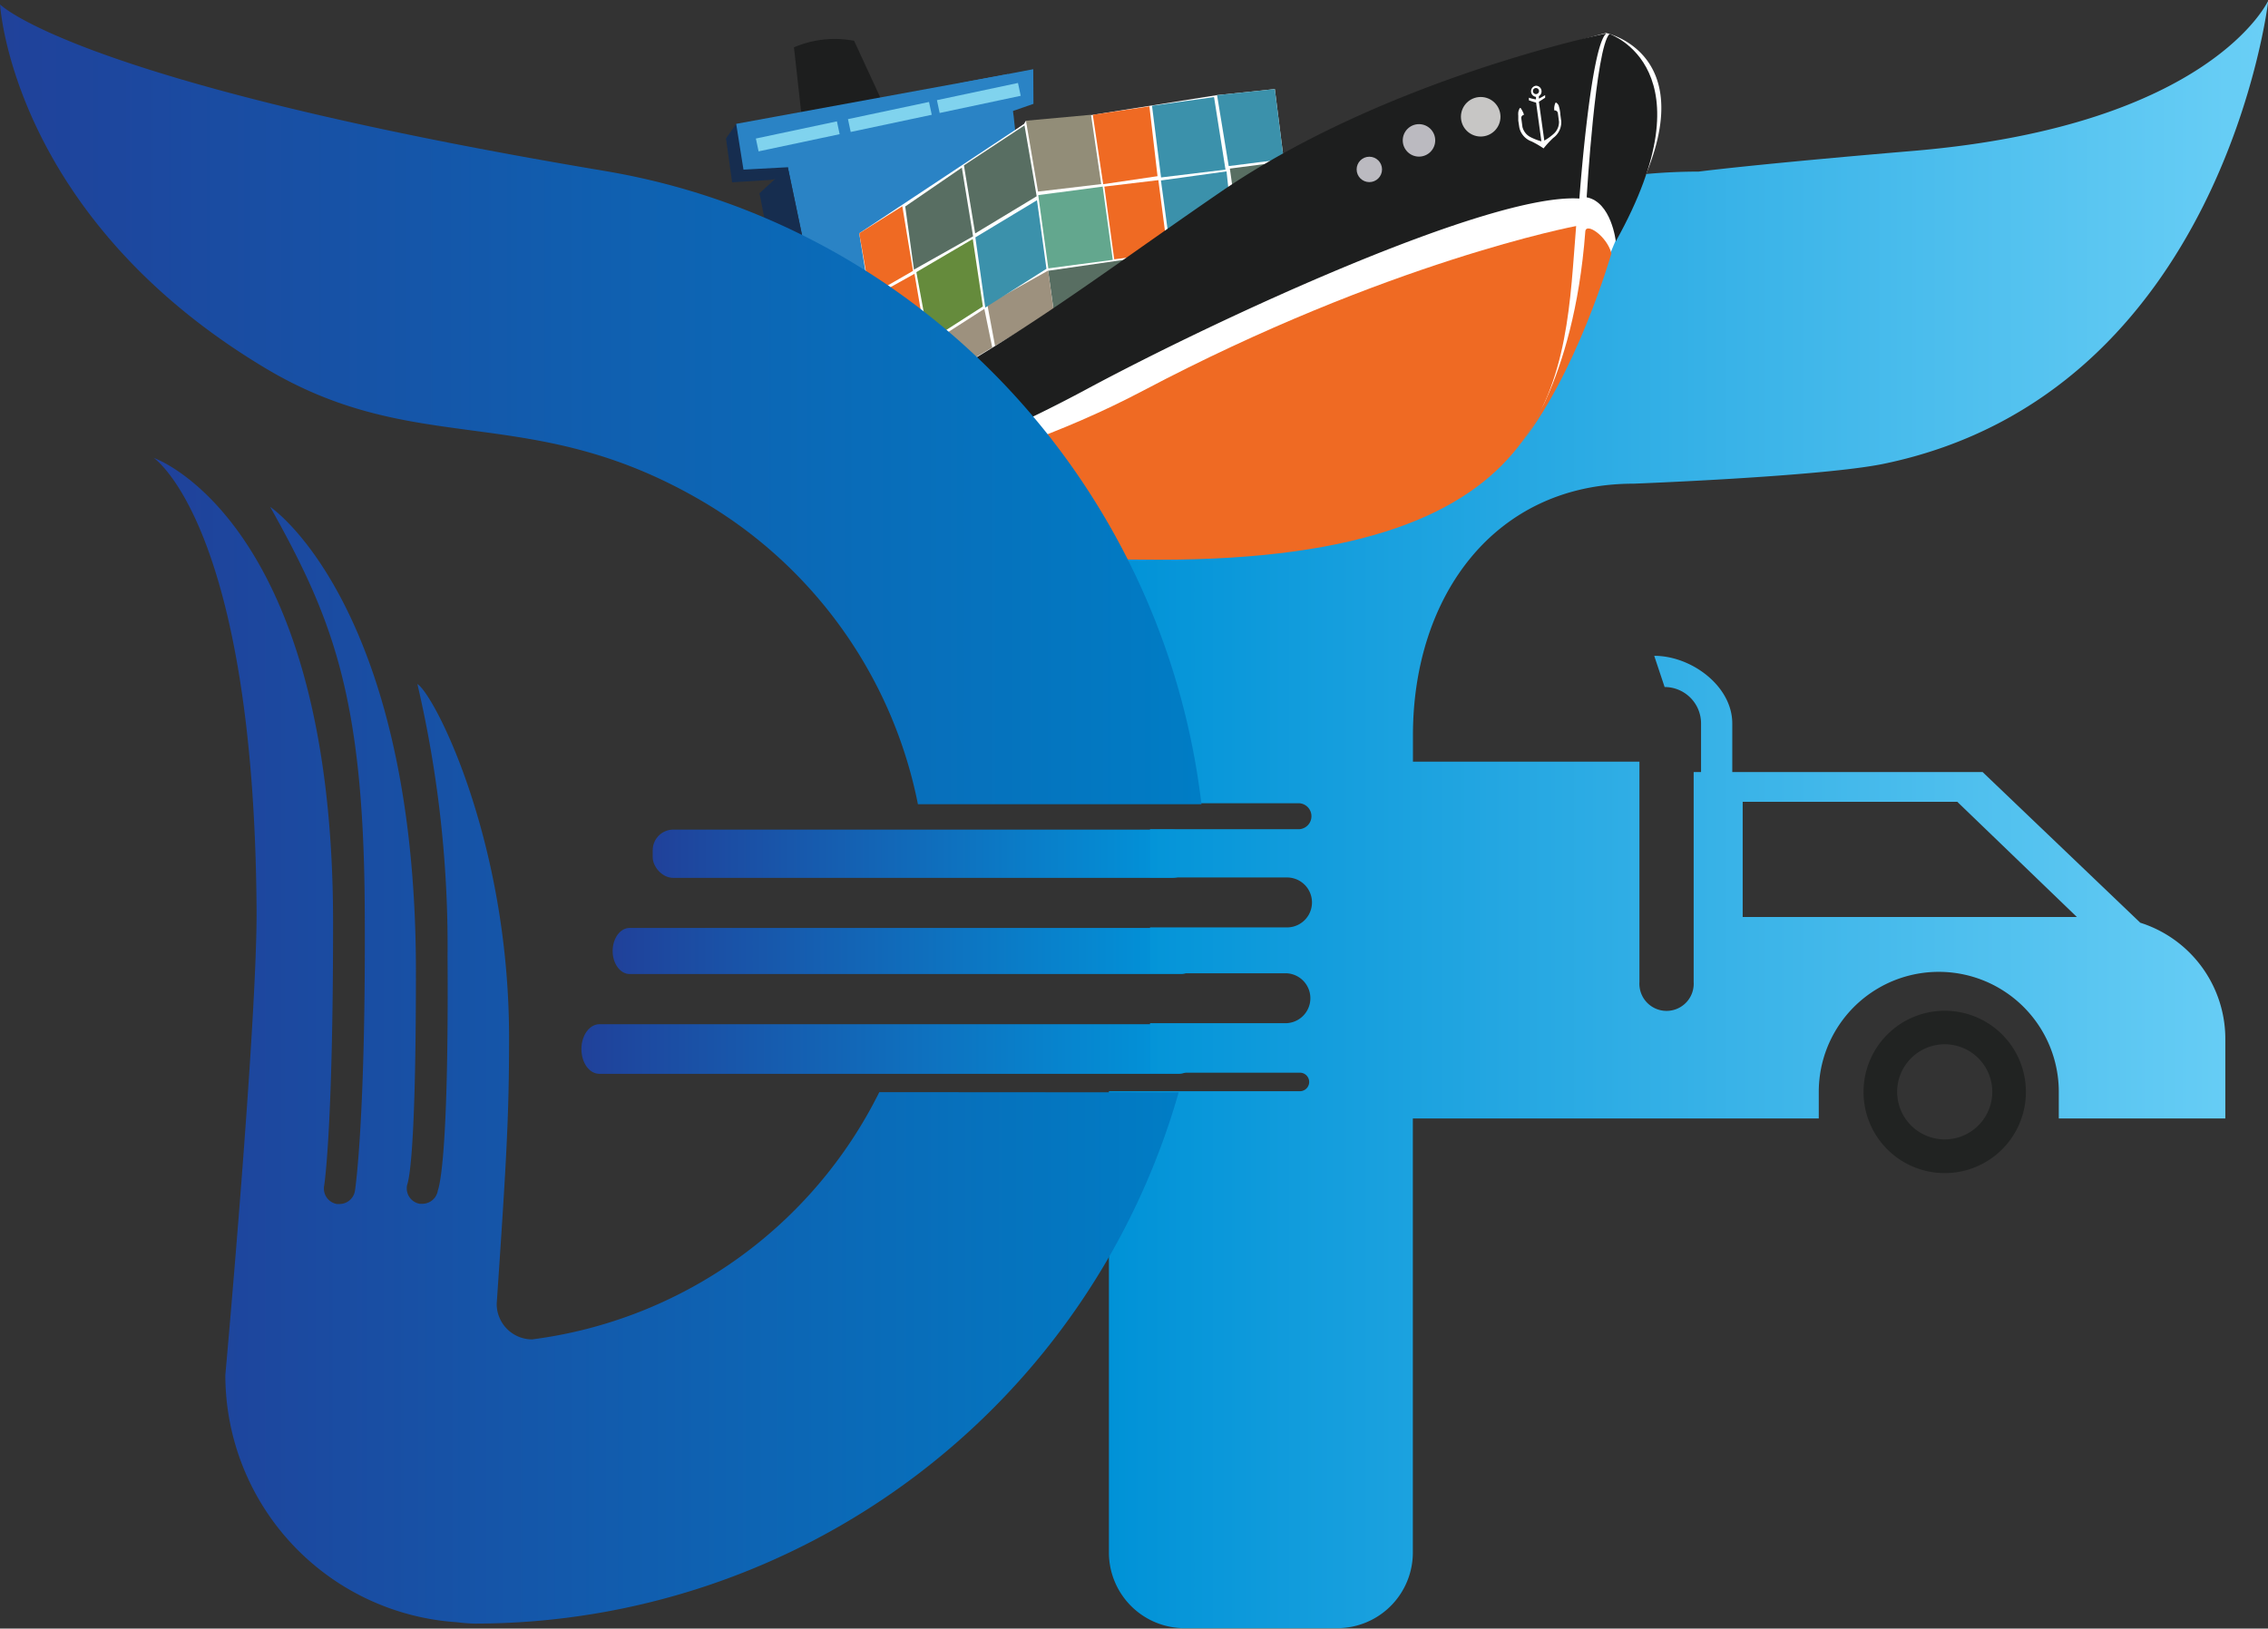
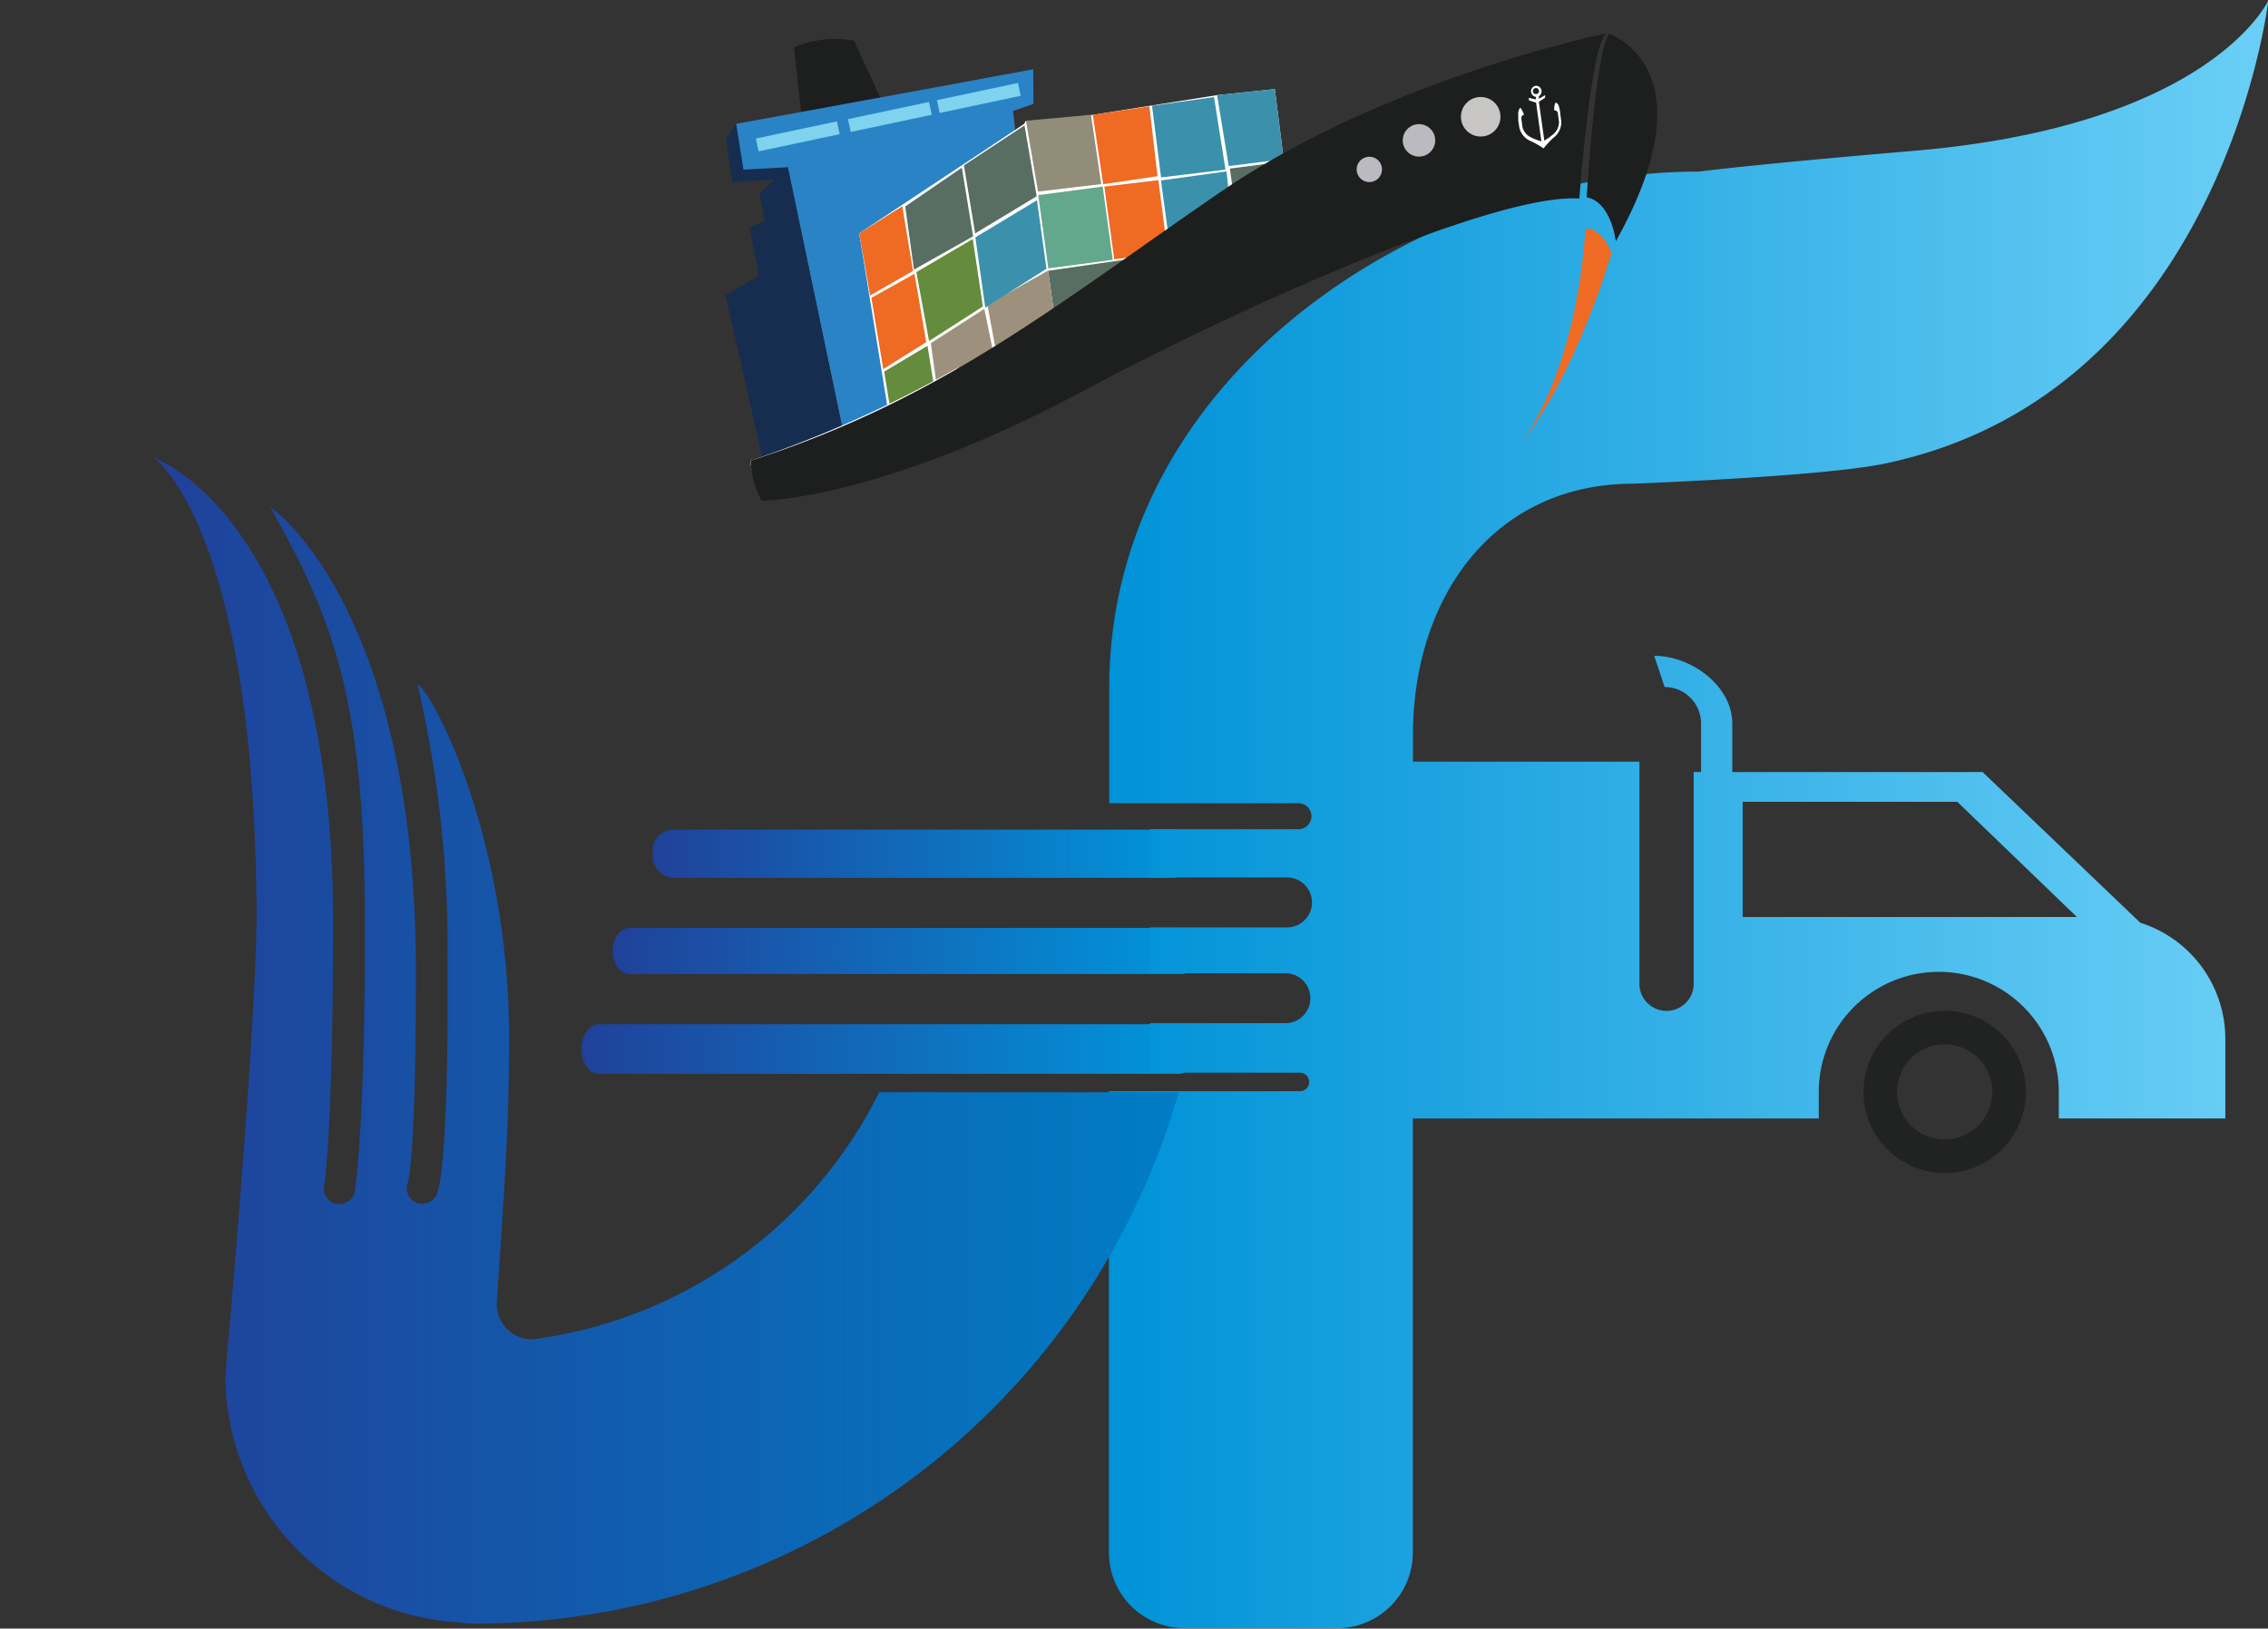
<svg xmlns="http://www.w3.org/2000/svg" xmlns:xlink="http://www.w3.org/1999/xlink" id="b92b1199-6b4b-49d5-9337-82e26634a314" data-name="Layer 1" viewBox="0 0 217.9 156.5">
  <rect x="0" y="0" width="217.9" height="156.5" fill="#333333" stroke="none" />
  <defs>
    <style>.ebe04f3d-e531-49bd-a892-adc89a266780{fill:url(#a7f1e6a9-ab6e-4f67-9954-a0b3b8bec841);}.a438fab6-3ea4-48ab-abe3-da1a5e904b00{fill:url(#ace52a43-4320-471c-95da-7a50d12177a9);}.a221eb4f-2a0f-4c33-9d55-3e0ec6a06bbc{fill:url(#b9f10d83-b13f-404f-9fea-d8449c71a93a);}.a50be630-2619-4d44-b2fc-3be0177fa3bf{fill:#212322;}.a59ce97f-924f-4764-852d-31aeac6281c2{fill:url(#ae10a174-5556-4ad3-9ad1-516f128e1c96);}.afbd3bf9-1f64-49b0-8c95-60cd82f745fb{fill:#1d1e1e;}.fa274b30-974a-4f09-b3e2-d98f747729f5{fill:#fff;}.aae230dc-2475-4fc2-b2b9-e9be7be7ce7b{fill:#162d4f;}.ad6a9a06-39f0-4a2b-bbdb-13a29bb7e3b4{fill:#586e62;}.ad8c4e0d-da09-4195-abd3-590ea48e623f{fill:#2a83c5;}.ef5810f0-42bd-42ab-a190-41d5ab65563e{fill:#3b91ab;}.e8673dbc-8f11-4b11-832a-017ee0412c17{fill:#63a78e;}.b94c53a2-8267-4757-a3dd-c1c6cc403bda{fill:#80d3ee;}.b7fb8374-628b-4597-9537-863481dfa09d{fill:#658b3c;}.ae1bcf7d-16cf-4662-ad24-4583e8de20f6{fill:#9d917e;}.b12435eb-c71e-4bff-a54f-abbab1df9853{fill:#ef6a23;}.fcd29cb6-7961-4eb5-82bf-875c30d73a43{fill:#d5d6d8;}.e537e821-c58f-42a5-829c-aeba1bc5b93c{fill:#928d78;}.b6e32221-dcd7-4907-ac34-d127fe02ca2c{fill:#bbbac0;}.a2acd0cd-cad5-4169-9f53-9860a683d4bd{fill:#c7c6c5;}.b07fe3cd-ebe9-484d-9b14-796f1e109417{fill:url(#e8321c2e-778d-427f-8ec8-de65e0a6e721);}.bb9f55b4-f6bd-49b3-af0b-0459504376b4{fill:url(#a4661541-680d-4eee-87a5-d062e6a36885);}</style>
    <linearGradient id="a7f1e6a9-ab6e-4f67-9954-a0b3b8bec841" x1="368.43" y1="320.56" x2="427.62" y2="320.56" gradientUnits="userSpaceOnUse">
      <stop offset="0" stop-color="#20419a" />
      <stop offset="1" stop-color="#0097dc" />
    </linearGradient>
    <linearGradient id="ace52a43-4320-471c-95da-7a50d12177a9" x1="62.71" y1="82.04" x2="114.58" y2="82.04" xlink:href="#a7f1e6a9-ab6e-4f67-9954-a0b3b8bec841" />
    <linearGradient id="b9f10d83-b13f-404f-9fea-d8449c71a93a" x1="371.47" y1="311.2" x2="427.68" y2="311.2" xlink:href="#a7f1e6a9-ab6e-4f67-9954-a0b3b8bec841" />
    <linearGradient id="ae10a174-5556-4ad3-9ad1-516f128e1c96" x1="419.1" y1="298.06" x2="530.46" y2="298.06" gradientUnits="userSpaceOnUse">
      <stop offset="0" stop-color="#0092d7" />
      <stop offset="1" stop-color="#6acff6" />
    </linearGradient>
    <linearGradient id="e8321c2e-778d-427f-8ec8-de65e0a6e721" x1="312.57" y1="258.66" x2="427.99" y2="258.66" gradientUnits="userSpaceOnUse">
      <stop offset="0" stop-color="#20419a" />
      <stop offset="1" stop-color="#007dc5" />
    </linearGradient>
    <linearGradient id="a4661541-680d-4eee-87a5-d062e6a36885" x1="327.32" y1="319.8" x2="425.8" y2="319.8" xlink:href="#e8321c2e-778d-427f-8ec8-de65e0a6e721" />
  </defs>
  <title>devi-hi-res-logo</title>
  <path class="ebe04f3d-e531-49bd-a892-adc89a266780" d="M425.88,323H370.17c-1,0-1.74-1.07-1.74-2.39h0c0-1.31.78-2.38,1.74-2.38h55.71c1,0,1.74,1.07,1.74,2.38h0C427.62,321.88,426.84,323,425.88,323Z" transform="translate(-312.57 -219.81)" />
  <rect class="a438fab6-3ea4-48ab-abe3-da1a5e904b00" x="62.71" y="79.72" width="51.88" height="4.64" rx="1.98" />
  <path class="a221eb4f-2a0f-4c33-9d55-3e0ec6a06bbc" d="M426.06,313.41h-53c-.9,0-1.63-1-1.63-2.21h0c0-1.23.73-2.22,1.63-2.22h53c.9,0,1.62,1,1.62,2.22h0C427.68,312.42,427,313.41,426.06,313.41Z" transform="translate(-312.57 -219.81)" />
  <path class="a50be630-2619-4d44-b2fc-3be0177fa3bf" d="M499.41,316.94a7.8,7.8,0,1,0,7.8,7.79A7.79,7.79,0,0,0,499.41,316.94Zm0,12.36a4.57,4.57,0,1,1,4.57-4.57A4.57,4.57,0,0,1,499.41,329.3Z" transform="translate(-312.57 -219.81)" />
  <path class="a59ce97f-924f-4764-852d-31aeac6281c2" d="M518.2,308.48h0L503.05,294H479v-4.67c0-3.59-3.92-6.5-7.5-6.5l1,3a3.5,3.5,0,0,1,3.5,3.5V294h-.71v20.18a2.61,2.61,0,1,1-5.21,0V293H448.32v-2.53c0-13.36,7.82-24.18,21.18-24.18,0,0,18-.68,24-1.9,32.64-6.72,37-44.53,37-44.53s-5.45,12-34,14.44c-15.59,1.32-20.73,2-20.73,2-26.3,0-56.63,19.44-56.63,49.63V297h18.29a1.25,1.25,0,0,1,0,2.49H423.06v4.64h13.16a2.4,2.4,0,0,1,0,4.8H423.06v4.41h13.16a2.4,2.4,0,0,1,0,4.79H423.06v4.76h14.4a.89.89,0,1,1,0,1.78H419.11v44.34a7.27,7.27,0,0,0,7.27,7.26h14.66a7.27,7.27,0,0,0,7.27-7.26V327.29h39c0-.18,0-2.37,0-2.56a11.53,11.53,0,0,1,23.06,0c0,.19,0,2.38,0,2.56h16v-7.66A11.71,11.71,0,0,0,518.2,308.48Zm-89.88,16.24h0ZM480,307.93V296.86h20.62l11.49,11.07Z" transform="translate(-312.57 -219.81)" />
  <path class="afbd3bf9-1f64-49b0-8c95-60cd82f745fb" d="M389.63,231.36l-.78-7a9.91,9.91,0,0,1,5.78-.63l2.52,5.46Z" transform="translate(-312.57 -219.81)" />
  <polygon class="fa274b30-974a-4f09-b3e2-d98f747729f5" points="122.48 8.56 116.93 9.14 103.44 11.28 103.5 12.17 98.36 11.94 92.41 16.11 82.55 22.42 85.32 39.44 108.02 33.65 123.33 15.29 122.48 8.56" />
  <polygon class="aae230dc-2475-4fc2-b2b9-e9be7be7ce7b" points="73.99 17.29 70.34 17.52 69.75 13.3 70.73 11.9 76.31 11.4 76.62 16.84 73.99 17.29" />
  <polygon class="ad6a9a06-39f0-4a2b-bbdb-13a29bb7e3b4" points="118.16 16.2 118.54 18.9 125.07 15.3 118.16 16.2" />
  <polygon class="ad8c4e0d-da09-4195-abd3-590ea48e623f" points="81.59 42.37 80.86 40.77 75.69 16.07 71.43 16.3 70.73 11.9 96.83 7.12 97.39 11.18 100.02 36.04 81.59 42.37" />
  <polygon class="aae230dc-2475-4fc2-b2b9-e9be7be7ce7b" points="73.16 43.66 69.72 28.36 72.9 26.53 72.03 21.84 73.48 21.2 72.97 18.57 75.69 16.07 80.86 40.77 81.08 43.44 73.52 45.22 73.16 43.66" />
  <polygon class="fa274b30-974a-4f09-b3e2-d98f747729f5" points="98.36 11.94 82.55 22.42 85.32 39.44 92.16 40.53 101.51 31.75 103.69 23.2 101.59 12.97 98.57 11.6 98.36 11.94" />
  <polygon class="ef5810f0-42bd-42ab-a190-41d5ab65563e" points="116.93 9.14 118.05 15.96 123.33 15.29 122.48 8.56 116.93 9.14" />
  <polygon class="ad8c4e0d-da09-4195-abd3-590ea48e623f" points="95.26 11.38 99.29 9.98 99.27 6.65 92.25 7.98 92.57 10.74 95.26 11.38" />
  <polygon class="e8673dbc-8f11-4b11-832a-017ee0412c17" points="106.91 24.97 100.72 25.79 99.75 18.75 105.94 17.93 106.91 24.97" />
  <rect class="b94c53a2-8267-4757-a3dd-c1c6cc403bda" x="385.23" y="232.29" width="7.96" height="1.26" transform="translate(-352.41 -134.03) rotate(-11.97)" />
  <rect class="b94c53a2-8267-4757-a3dd-c1c6cc403bda" x="394.08" y="230.42" width="7.96" height="1.26" transform="translate(-351.83 -132.23) rotate(-11.97)" />
  <rect class="b94c53a2-8267-4757-a3dd-c1c6cc403bda" x="402.63" y="228.6" width="7.96" height="1.26" transform="translate(-351.27 -130.5) rotate(-11.97)" />
  <polygon class="b7fb8374-628b-4597-9537-863481dfa09d" points="89.82 37.61 85.66 40.08 84.95 35.71 89.11 33.23 89.82 37.61" />
  <polygon class="ae1bcf7d-16cf-4662-ad24-4583e8de20f6" points="89.43 32.98 90.04 37.39 95.5 34.22 94.57 29.68 89.43 32.98" />
  <polygon class="ad6a9a06-39f0-4a2b-bbdb-13a29bb7e3b4" points="109.13 24.8 101.27 30.1 100.7 26.02 109.13 24.8" />
  <polygon class="b12435eb-c71e-4bff-a54f-abbab1df9853" points="106.1 17.93 107.05 24.92 112.19 24.24 111.29 17.31 106.1 17.93" />
  <polygon class="ae1bcf7d-16cf-4662-ad24-4583e8de20f6" points="100.7 26 101.26 30.08 95.7 33.77 94.86 29.28 100.7 26" />
  <polygon class="ef5810f0-42bd-42ab-a190-41d5ab65563e" points="111.54 17.34 112.49 24.34 118.59 23.35 117.84 16.47 111.54 17.34" />
-   <path class="fa274b30-974a-4f09-b3e2-d98f747729f5" d="M384.69,264.08a113.47,113.47,0,0,0,20-9c16.86-9.62,38.53-25.94,62.18-32.1,0,0,9.72,2,2.87,15.71-9.61,19.22-2.72,28.44-47.81,34.6-12.1,1.65-28,0-34.51-1.95C387.45,271.38,384.65,266.41,384.69,264.08Z" transform="translate(-312.57 -219.81)" />
+   <path class="fa274b30-974a-4f09-b3e2-d98f747729f5" d="M384.69,264.08a113.47,113.47,0,0,0,20-9C387.45,271.38,384.65,266.41,384.69,264.08Z" transform="translate(-312.57 -219.81)" />
  <path class="afbd3bf9-1f64-49b0-8c95-60cd82f745fb" d="M464.31,238.89s1.07-14.68,2.59-15.87c0,0-21.12,4.3-37.08,15.25s-26.68,19.87-45.13,25.81a8.86,8.86,0,0,0,1.06,3.85s11.26,0,31.18-10.7C429.48,250.48,455.7,238.33,464.31,238.89Z" transform="translate(-312.57 -219.81)" />
-   <path class="b12435eb-c71e-4bff-a54f-abbab1df9853" d="M464,241.53s-18.06,3.39-41.64,15.84c-15.6,8.23-33.43,11-36.58,10.69,0,0,1,2.82,1.64,3.32s22.83,2.22,36.45,2.22C463.56,273.6,462.85,255.47,464,241.53Z" transform="translate(-312.57 -219.81)" />
  <path class="b12435eb-c71e-4bff-a54f-abbab1df9853" d="M458.3,262.91s5.46-6,6.58-20.86c.07-.89,2.05.42,2.51,2.1C467.39,244.15,464,256.06,458.3,262.91Z" transform="translate(-312.57 -219.81)" />
  <path class="afbd3bf9-1f64-49b0-8c95-60cd82f745fb" d="M467.81,243s-.42-3.78-2.8-4.23c0,0,.86-14.45,2.2-15.7C467.21,223.1,477.1,226.37,467.81,243Z" transform="translate(-312.57 -219.81)" />
  <path class="fcd29cb6-7961-4eb5-82bf-875c30d73a43" d="M396.13,253.56" transform="translate(-312.57 -219.81)" />
  <polygon class="b7fb8374-628b-4597-9537-863481dfa09d" points="94.43 29.45 89.26 32.77 88.04 26.15 93.46 22.97 94.43 29.45" />
  <polygon class="ef5810f0-42bd-42ab-a190-41d5ab65563e" points="100.54 25.83 94.66 29.56 93.71 22.81 99.63 19.24 100.54 25.83" />
  <polygon class="ad6a9a06-39f0-4a2b-bbdb-13a29bb7e3b4" points="86.97 19.84 87.81 25.91 93.49 22.71 92.41 16.11 86.97 19.84" />
  <polygon class="ad6a9a06-39f0-4a2b-bbdb-13a29bb7e3b4" points="92.61 15.89 93.69 22.43 99.6 18.86 98.43 12.05 92.61 15.89" />
  <polygon class="e537e821-c58f-42a5-829c-aeba1bc5b93c" points="104.82 11.03 105.8 17.69 99.73 18.41 98.57 11.6 104.82 11.03" />
  <polygon class="b12435eb-c71e-4bff-a54f-abbab1df9853" points="82.55 22.42 83.6 28.4 87.72 26.03 86.69 19.82 82.55 22.42" />
  <polygon class="b12435eb-c71e-4bff-a54f-abbab1df9853" points="87.86 26.31 88.99 32.88 84.86 35.47 83.72 28.62 87.86 26.31" />
  <circle class="b6e32221-dcd7-4907-ac34-d127fe02ca2c" cx="131.56" cy="16.28" r="1.22" />
  <circle class="b6e32221-dcd7-4907-ac34-d127fe02ca2c" cx="136.33" cy="13.49" r="1.56" />
  <circle class="a2acd0cd-cad5-4169-9f53-9860a683d4bd" cx="142.26" cy="11.22" r="1.9" />
  <polygon class="b12435eb-c71e-4bff-a54f-abbab1df9853" points="104.99 11.03 105.99 17.7 111.21 16.93 110.43 10.22 104.99 11.03" />
  <polygon class="ef5810f0-42bd-42ab-a190-41d5ab65563e" points="110.68 10.16 111.55 17.05 117.74 16.3 116.64 9.33 110.68 10.16" />
  <path class="fa274b30-974a-4f09-b3e2-d98f747729f5" d="M462.42,230.34a2.24,2.24,0,0,0-.08-.31c0-.13-.22-.37-.29-.36s-.13.28-.15.41,0,.34,0,.34h0a.31.31,0,0,1,.34.25l.11.83a1.51,1.51,0,0,1-.52,1.18,5.15,5.15,0,0,1-.89.64l-.52-3.73.6-.39,0-.25s-.37.23-.6.34l0-.24a.54.54,0,0,0-.29-1,.54.54,0,0,0-.46.61.55.55,0,0,0,.47.46l0,.24a3.53,3.53,0,0,1-.68-.16l0,.25s.41.15.69.22l.51,3.72a5.34,5.34,0,0,1-1-.38,1.51,1.51,0,0,1-.82-1l-.11-.83a.29.29,0,0,1,.25-.33h0s0-.1-.11-.31-.19-.37-.25-.36-.17.29-.18.43a1.53,1.53,0,0,0,0,.32l0,.47.1.66a1.84,1.84,0,0,0,1.18,1.34,9.27,9.27,0,0,1,1.15.67h0a9.38,9.38,0,0,1,.92-1,1.87,1.87,0,0,0,.78-1.6l-.09-.67C462.49,230.69,462.42,230.34,462.42,230.34Zm-2.57-1.74a.29.29,0,0,1,.25-.33.3.3,0,0,1,.33.25.29.29,0,0,1-.58.08Z" transform="translate(-312.57 -219.81)" />
-   <path class="b07fe3cd-ebe9-484d-9b14-796f1e109417" d="M338,255.15c14.67,8.81,25.32,3.14,41.81,12.69a43.58,43.58,0,0,1,20.95,29.25H428c-3.64-30.81-27.08-55.77-57.32-60.85-50.76-8.51-58.1-16-58.1-16S313.68,240.56,338,255.15Z" transform="translate(-312.57 -219.81)" />
  <path class="bb9f55b4-f6bd-49b3-af0b-0459504376b4" d="M397.05,324.76a43.42,43.42,0,0,1-33.36,23.76h0a3.41,3.41,0,0,1-3.4-3.41v0c.92-13.59,1.19-17.89,1.19-25.57,0-19-7.18-33-8.81-34a110.69,110.69,0,0,1,2.9,26.18c.13,20.4-.91,22.34-.94,22.52a1.51,1.51,0,0,1-1.48,1.25l-.25,0a1.51,1.51,0,0,1-1.23-1.74c.06-.33.86-1.5.86-20.58,0-31.61-11.4-42.81-14-44.65,5.89,10.54,8.94,18,9.08,38.22.13,20.4-.91,27.34-.94,27.52a1.51,1.51,0,0,1-1.48,1.25l-.25,0a1.51,1.51,0,0,1-1.23-1.74c.06-.34.86-5.92.86-25.33,0-38.72-17.23-44.63-17.23-44.63s9.64,6.48,9.88,43.41c.07,10.68-3,44.72-3,44.72a23.81,23.81,0,0,0,22.28,23.76,15.43,15.43,0,0,0,1.68.13h0a70.34,70.34,0,0,0,67.63-51.05Z" transform="translate(-312.57 -219.81)" />
</svg>